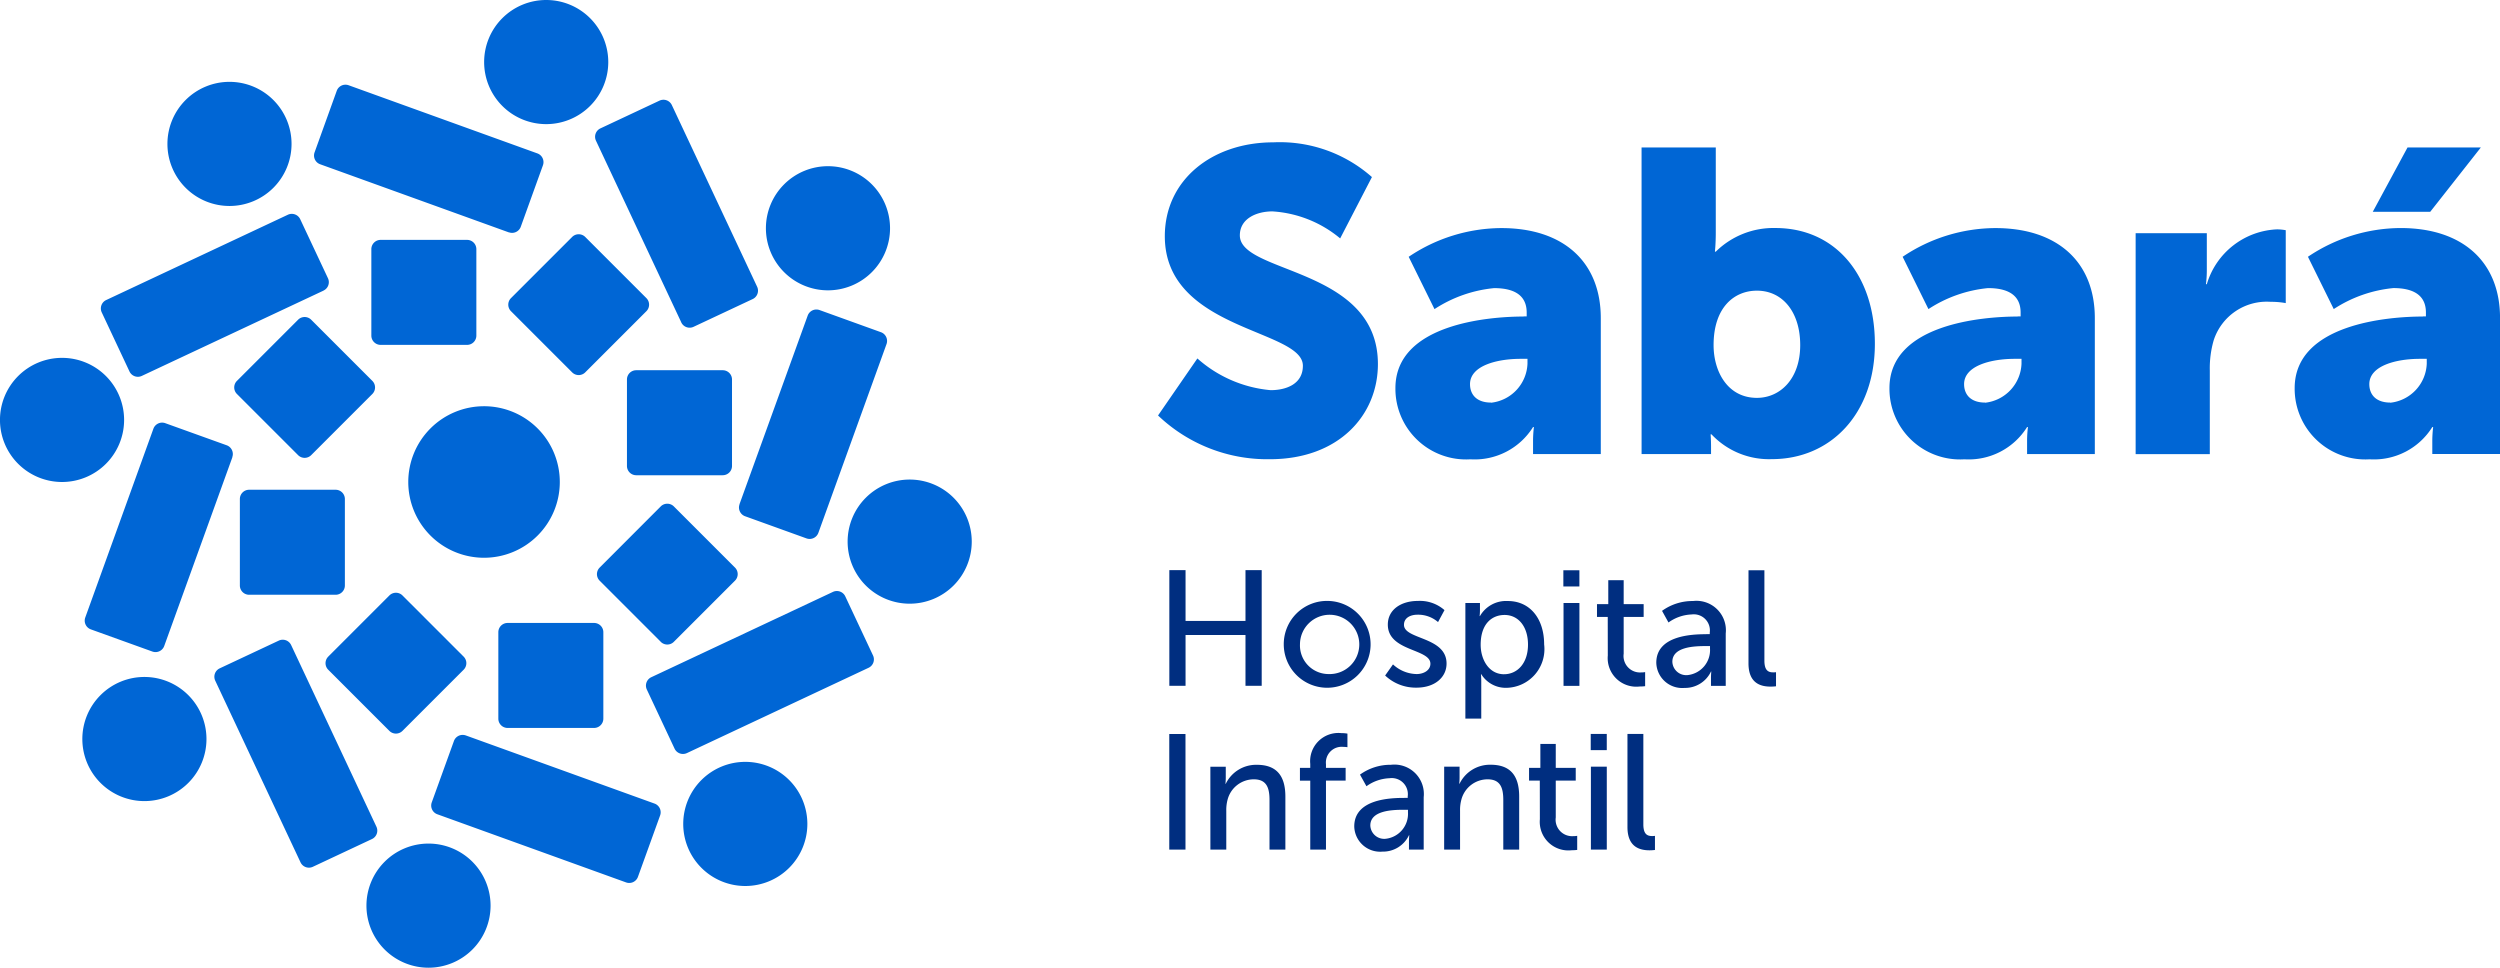
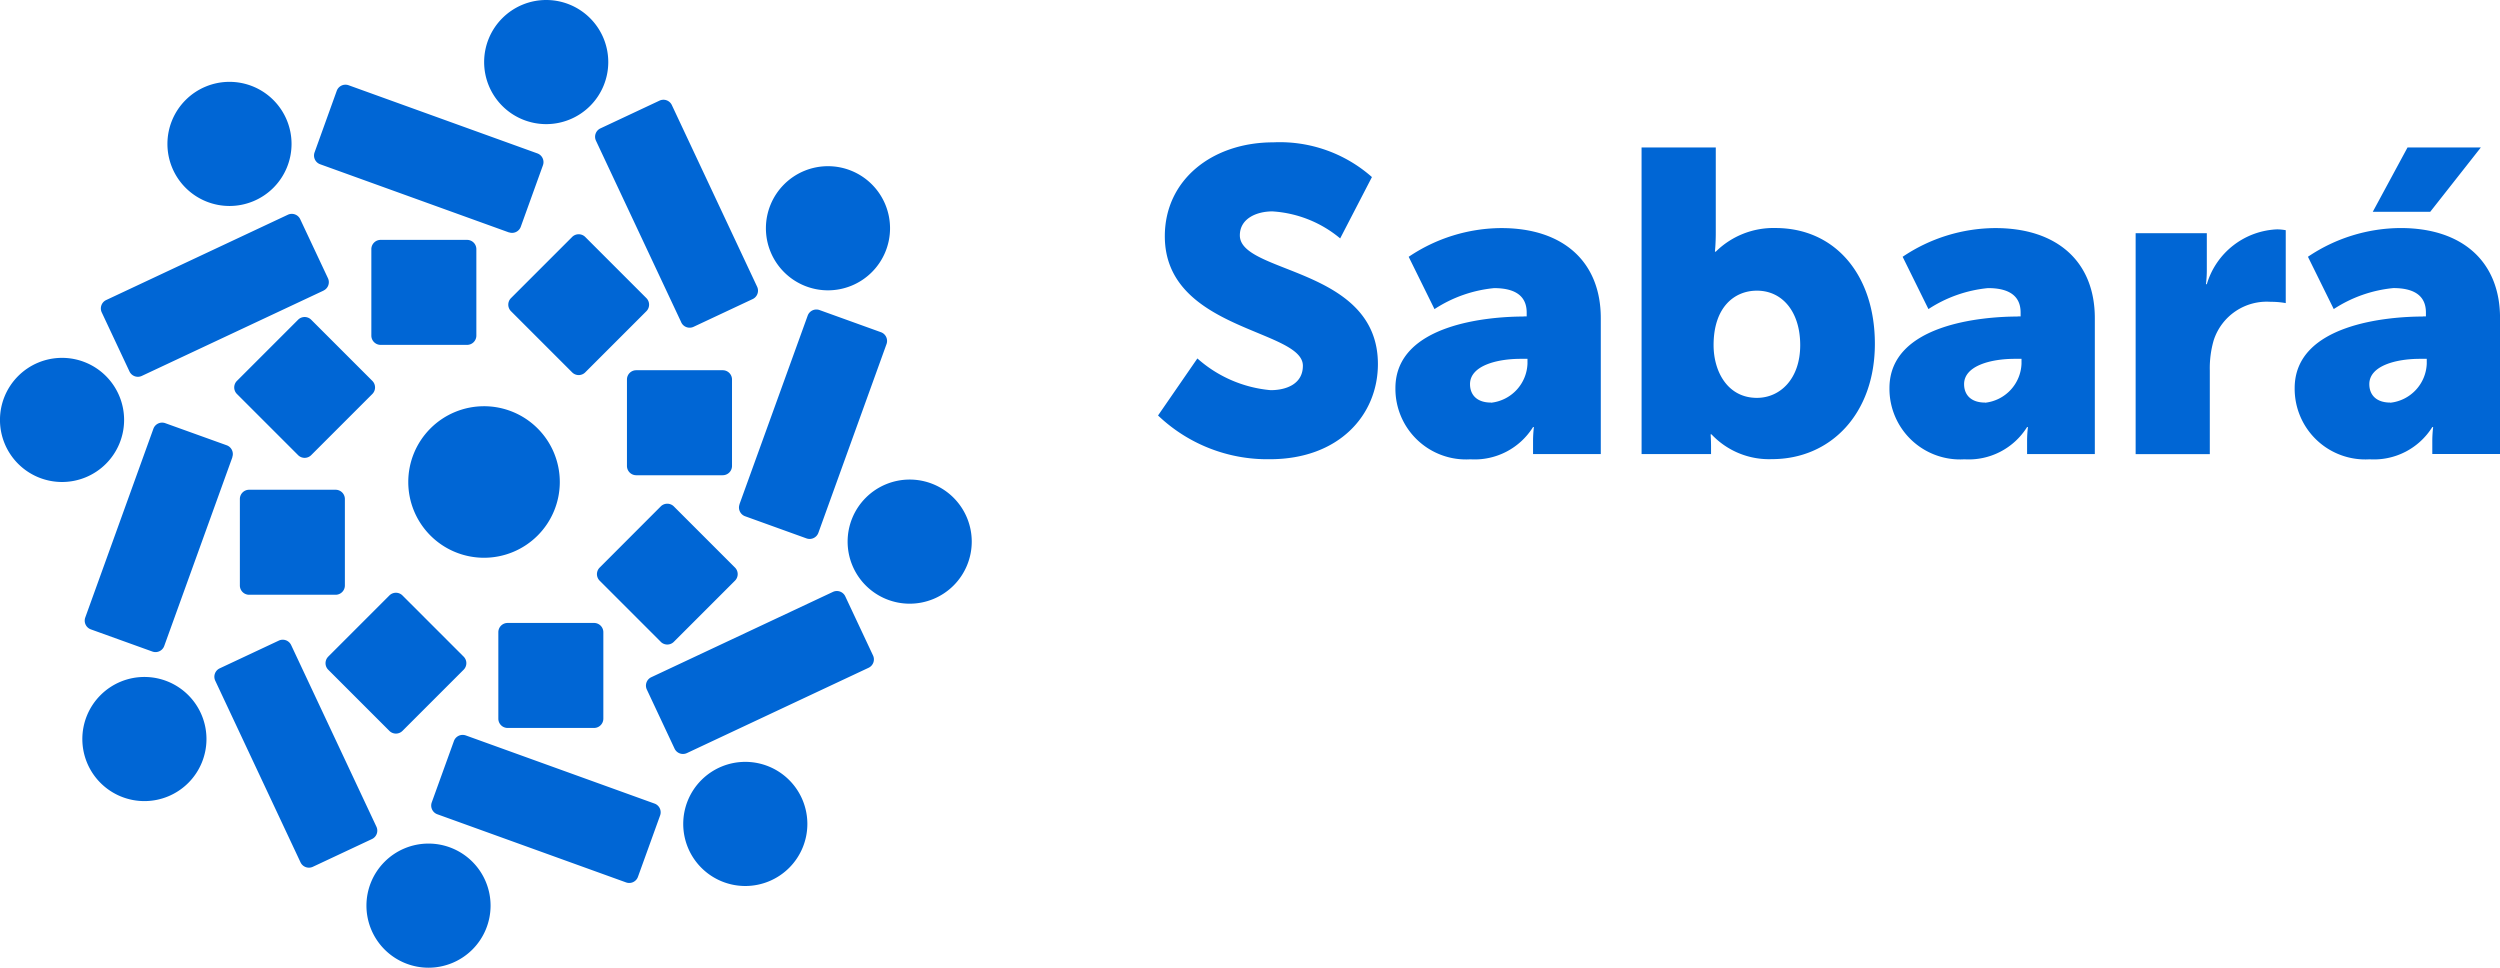
<svg xmlns="http://www.w3.org/2000/svg" width="116.252" height="45" viewBox="0 0 116.252 45">
  <g id="Grupo_63" data-name="Grupo 63" transform="translate(-22.442 -22.441)">
    <g id="Grupo_64" data-name="Grupo 64" transform="translate(22.442 22.442)">
-       <path id="Caminho_124" data-name="Caminho 124" d="M217.721,138.907h.754v2.361h2.787v-2.361h.754v5.376h-.754v-2.361h-2.787v2.361h-.754Zm7.4,1.431a2.019,2.019,0,1,1-2.079,2.01,2.01,2.01,0,0,1,2.079-2.01m0,3.4a1.379,1.379,0,1,0-1.325-1.386,1.331,1.331,0,0,0,1.325,1.386m3-.449a1.653,1.653,0,0,0,1.1.449c.32,0,.64-.168.64-.48,0-.708-1.98-.564-1.98-1.82,0-.7.624-1.1,1.394-1.1a1.731,1.731,0,0,1,1.241.427l-.3.556a1.411,1.411,0,0,0-.952-.343c-.32,0-.632.137-.632.472,0,.693,1.98.541,1.98,1.8,0,.64-.548,1.12-1.394,1.12a2.072,2.072,0,0,1-1.462-.564Zm3.366-2.856h.678v.327a2.7,2.7,0,0,1-.015.282h.015a1.4,1.4,0,0,1,1.295-.7c1.035,0,1.69.823,1.69,2.018a1.8,1.8,0,0,1-1.744,2.018,1.341,1.341,0,0,1-1.18-.632h-.015s.015.137.015.335v1.728h-.739Zm1.8,3.313c.609,0,1.112-.5,1.112-1.378,0-.838-.45-1.378-1.089-1.378-.579,0-1.112.4-1.112,1.386,0,.685.381,1.371,1.089,1.371m2.756-4.836h.746v.754h-.746Zm.008,1.523h.739v3.853h-.739Zm2.056.647h-.5v-.594h.525v-1.112h.716v1.112h.929v.594h-.929v1.713a.766.766,0,0,0,.823.868.892.892,0,0,0,.175-.015v.655a2.038,2.038,0,0,1-.259.015,1.328,1.328,0,0,1-1.477-1.439Zm4.577.8h.167v-.069a.749.749,0,0,0-.845-.845,1.955,1.955,0,0,0-1.074.373l-.3-.541a2.416,2.416,0,0,1,1.439-.457,1.369,1.369,0,0,1,1.523,1.508v2.437h-.686v-.366a2.894,2.894,0,0,1,.015-.3h-.015a1.333,1.333,0,0,1-1.233.762,1.205,1.205,0,0,1-1.31-1.173c0-1.272,1.675-1.325,2.323-1.325m-.853,1.9a1.168,1.168,0,0,0,1.028-1.226v-.122h-.19c-.556,0-1.561.038-1.561.731a.646.646,0,0,0,.723.617m2.818-4.874h.739v4.2c0,.465.183.549.411.549a1.153,1.153,0,0,0,.129-.008v.655a2.083,2.083,0,0,1-.244.015c-.419,0-1.036-.114-1.036-1.081Zm-26.935,7.615h.754V151.9h-.754Zm1.911,1.523h.716v.51a2.71,2.71,0,0,1-.015.282h.015a1.568,1.568,0,0,1,1.447-.883c.906,0,1.325.5,1.325,1.477V151.9h-.738v-2.3c0-.541-.114-.967-.731-.967a1.262,1.262,0,0,0-1.218.945,1.824,1.824,0,0,0-.061.518V151.9h-.739Zm4.645.647h-.48V148.1h.48v-.183a1.313,1.313,0,0,1,1.447-1.432,1.582,1.582,0,0,1,.282.023v.632a1.077,1.077,0,0,0-.191-.015.732.732,0,0,0-.807.807v.168h.914v.594h-.914V151.9h-.731Zm4.364.8h.168v-.069a.749.749,0,0,0-.845-.845,1.955,1.955,0,0,0-1.074.373l-.3-.541a2.416,2.416,0,0,1,1.439-.457,1.369,1.369,0,0,1,1.523,1.508V151.9h-.685v-.366a2.9,2.9,0,0,1,.015-.3h-.015a1.334,1.334,0,0,1-1.234.761,1.205,1.205,0,0,1-1.31-1.173c0-1.272,1.675-1.325,2.323-1.325m-.853,1.9a1.168,1.168,0,0,0,1.028-1.226v-.122h-.19c-.556,0-1.561.038-1.561.731a.646.646,0,0,0,.723.617m2.711-3.351h.716v.51a2.707,2.707,0,0,1-.015.282h.015a1.568,1.568,0,0,1,1.447-.883c.906,0,1.325.5,1.325,1.477V151.9h-.739v-2.3c0-.541-.114-.967-.731-.967a1.262,1.262,0,0,0-1.218.945,1.812,1.812,0,0,0-.061.518V151.9H230.5Zm4.447.647h-.5V148.1h.526v-1.112h.716V148.1h.929v.594h-.929v1.713a.766.766,0,0,0,.822.868.892.892,0,0,0,.175-.015v.655a1.986,1.986,0,0,1-.259.016,1.329,1.329,0,0,1-1.477-1.439Zm2.368-2.17h.746v.754h-.746Zm.008,1.523h.739V151.9h-.739Zm1.7-1.523h.739v4.2c0,.465.182.548.411.548a1.147,1.147,0,0,0,.129-.008v.655a2.034,2.034,0,0,1-.244.016c-.419,0-1.035-.115-1.035-1.081Z" transform="translate(-163.346 -112.395)" fill="#002e80" />
      <path id="Caminho_125" data-name="Caminho 125" d="M119.594,80.582A5.909,5.909,0,0,0,123,82.057c.717,0,1.5-.279,1.5-1.136,0-1.7-6.42-1.635-6.42-6.021,0-2.632,2.213-4.367,5.045-4.367a6.465,6.465,0,0,1,4.586,1.615L126.234,75a5.44,5.44,0,0,0-3.15-1.256c-.718,0-1.515.319-1.515,1.116,0,1.795,6.42,1.476,6.42,5.982,0,2.373-1.814,4.426-5.024,4.426a7.36,7.36,0,0,1-5.2-2.034Zm15.173-1.954h.14v-.18c0-.857-.658-1.136-1.516-1.136a6.131,6.131,0,0,0-2.771.976l-1.2-2.432a7.764,7.764,0,0,1,4.307-1.336c2.891,0,4.626,1.575,4.626,4.188v6.32h-3.15V84.41a5.435,5.435,0,0,1,.04-.638h-.04a3.2,3.2,0,0,1-2.911,1.5,3.284,3.284,0,0,1-3.489-3.31c0-2.99,4.366-3.329,5.962-3.329m-1.516,4.008a1.9,1.9,0,0,0,1.695-1.814V80.6h-.319c-1.1,0-2.353.319-2.353,1.177,0,.478.3.857.977.857m7-11.863H143.7V74.74c0,.518-.04.877-.04.877h.04a3.814,3.814,0,0,1,2.772-1.1c2.791,0,4.626,2.194,4.626,5.384,0,3.25-2.054,5.363-4.785,5.363A3.671,3.671,0,0,1,143.5,84.11h-.04s.02.259.02.578v.339h-3.23Zm5.363,11.644c1.077,0,2.014-.877,2.014-2.453,0-1.535-.817-2.532-2.014-2.532-1.037,0-2.014.757-2.014,2.532,0,1.237.658,2.453,2.014,2.453m12.123-3.788h.14v-.18c0-.857-.658-1.136-1.515-1.136a6.129,6.129,0,0,0-2.771.976l-1.2-2.432A7.763,7.763,0,0,1,156.7,74.52c2.891,0,4.626,1.575,4.626,4.188v6.32h-3.15V84.41a5.433,5.433,0,0,1,.04-.638h-.04a3.2,3.2,0,0,1-2.911,1.5,3.285,3.285,0,0,1-3.489-3.31c0-2.99,4.367-3.329,5.962-3.329m-1.515,4.008a1.9,1.9,0,0,0,1.694-1.814V80.6H157.6c-1.1,0-2.353.319-2.353,1.177,0,.478.3.857.977.857m7-7.876h3.31v1.735a5.416,5.416,0,0,1-.04.638h.04a3.564,3.564,0,0,1,3.27-2.552,2.347,2.347,0,0,1,.4.04v3.39a3.673,3.673,0,0,0-.7-.06,2.592,2.592,0,0,0-2.652,1.794,4.664,4.664,0,0,0-.179,1.4v3.888h-3.449Zm13.358,3.868h.14v-.18c0-.857-.658-1.136-1.515-1.136a6.129,6.129,0,0,0-2.771.976l-1.2-2.432a7.764,7.764,0,0,1,4.307-1.336c2.891,0,4.626,1.575,4.626,4.188v6.32h-3.15V84.41a5.433,5.433,0,0,1,.04-.638h-.04a3.2,3.2,0,0,1-2.911,1.5,3.285,3.285,0,0,1-3.489-3.31c0-2.99,4.367-3.329,5.962-3.329m-1.515,4.008a1.9,1.9,0,0,0,1.695-1.814V80.6h-.319c-1.1,0-2.352.319-2.352,1.177,0,.478.3.857.977.857m.8-11.863h3.409l-2.353,2.991h-2.672ZM87.58,74.717a.431.431,0,0,0,.552-.26L89.162,71.6a.432.432,0,0,0-.259-.553l-8.777-3.169a.431.431,0,0,0-.552.259L78.543,71a.431.431,0,0,0,.259.552l8.777,3.169M92.2,66.8a2.886,2.886,0,1,0-2.886,2.886A2.886,2.886,0,0,0,92.2,66.8M86.427,89.85A3.523,3.523,0,1,0,82.9,86.327a3.523,3.523,0,0,0,3.523,3.523M86.066,75.5a.431.431,0,0,0-.431-.431h-4.02a.431.431,0,0,0-.432.431v4.02a.432.432,0,0,0,.432.431h4.02a.431.431,0,0,0,.431-.431V75.5m7.906,2.886a.432.432,0,0,0,0-.61l-2.843-2.843a.431.431,0,0,0-.609,0l-2.843,2.843a.431.431,0,0,0,0,.61l2.843,2.843a.43.43,0,0,0,.609,0l2.843-2.843m1.621.518a.431.431,0,0,0,.574.207l2.748-1.29a.432.432,0,0,0,.207-.574L95.156,68.8a.431.431,0,0,0-.574-.206l-2.747,1.29a.431.431,0,0,0-.207.573L95.593,78.9m8.864-2.331a2.886,2.886,0,1,0-4.081,0,2.885,2.885,0,0,0,4.081,0m-6.934,9.443a.431.431,0,0,0,.431-.431V81.561a.431.431,0,0,0-.431-.431H93.5a.431.431,0,0,0-.431.431v4.021a.431.431,0,0,0,.431.431h4.021m.783,1.354a.432.432,0,0,0,.259.553l2.855,1.03a.432.432,0,0,0,.552-.259l3.169-8.777a.432.432,0,0,0-.259-.552l-2.855-1.03a.431.431,0,0,0-.552.259L98.3,87.366m7.916,4.62a2.886,2.886,0,1,0-2.886-2.886,2.886,2.886,0,0,0,2.886,2.886M94.64,93.759a.43.43,0,0,0,.609,0l2.843-2.843a.431.431,0,0,0,0-.61l-2.843-2.843a.431.431,0,0,0-.609,0L91.8,90.307a.431.431,0,0,0,0,.61l2.843,2.843M94.2,95.405a.431.431,0,0,0-.207.573l1.29,2.748a.432.432,0,0,0,.574.207l8.447-3.966a.431.431,0,0,0,.207-.574l-1.29-2.748a.432.432,0,0,0-.574-.207L94.2,95.405m2.331,8.863a2.886,2.886,0,1,0,0-4.081,2.886,2.886,0,0,0,0,4.081m-9.443-6.935a.431.431,0,0,0,.431.431h4.02a.432.432,0,0,0,.432-.431v-4.02a.431.431,0,0,0-.432-.431h-4.02a.431.431,0,0,0-.431.431v4.02m-1.513.78a.431.431,0,0,0-.552.259l-1.031,2.854a.431.431,0,0,0,.259.552l8.777,3.169a.431.431,0,0,0,.552-.259l1.031-2.855a.431.431,0,0,0-.259-.552l-8.777-3.169m-4.62,7.915a2.886,2.886,0,1,0,2.886-2.886,2.886,2.886,0,0,0-2.886,2.886M79.179,94.448a.431.431,0,0,0,0,.61L82.021,97.9a.431.431,0,0,0,.61,0l2.843-2.843a.431.431,0,0,0,0-.61l-2.843-2.843a.431.431,0,0,0-.61,0l-2.843,2.843m-1.725-.537a.431.431,0,0,0-.574-.207l-2.748,1.29a.431.431,0,0,0-.207.573l3.966,8.448a.431.431,0,0,0,.574.206l2.748-1.29a.432.432,0,0,0,.207-.574l-3.966-8.447m-8.864,2.33a2.886,2.886,0,1,0,4.082,0,2.886,2.886,0,0,0-4.082,0m6.127-11.066a.432.432,0,0,0-.259-.553L71.6,83.592a.431.431,0,0,0-.552.259l-3.168,8.777a.431.431,0,0,0,.259.552L71,94.211a.431.431,0,0,0,.552-.259l3.169-8.777M66.8,80.555a2.886,2.886,0,1,0,2.886,2.886A2.886,2.886,0,0,0,66.8,80.555M75.5,86.688a.431.431,0,0,0-.431.431v4.02a.431.431,0,0,0,.431.432h4.021a.431.431,0,0,0,.431-.432v-4.02a.431.431,0,0,0-.431-.431H75.5m2.886-7.906a.431.431,0,0,0-.61,0l-2.843,2.843a.431.431,0,0,0,0,.61l2.843,2.843a.431.431,0,0,0,.61,0l2.843-2.843a.432.432,0,0,0,0-.61l-2.843-2.843m.572-1.356a.431.431,0,0,0,.207-.574L77.872,74.1A.433.433,0,0,0,77.3,73.9l-8.447,3.966a.431.431,0,0,0-.207.574l1.29,2.747a.431.431,0,0,0,.574.207l8.447-3.965m-2.33-8.864a2.886,2.886,0,1,0,0,4.082,2.887,2.887,0,0,0,0-4.082" transform="translate(-63.915 -63.915)" fill="#0066d5" />
    </g>
  </g>
</svg>